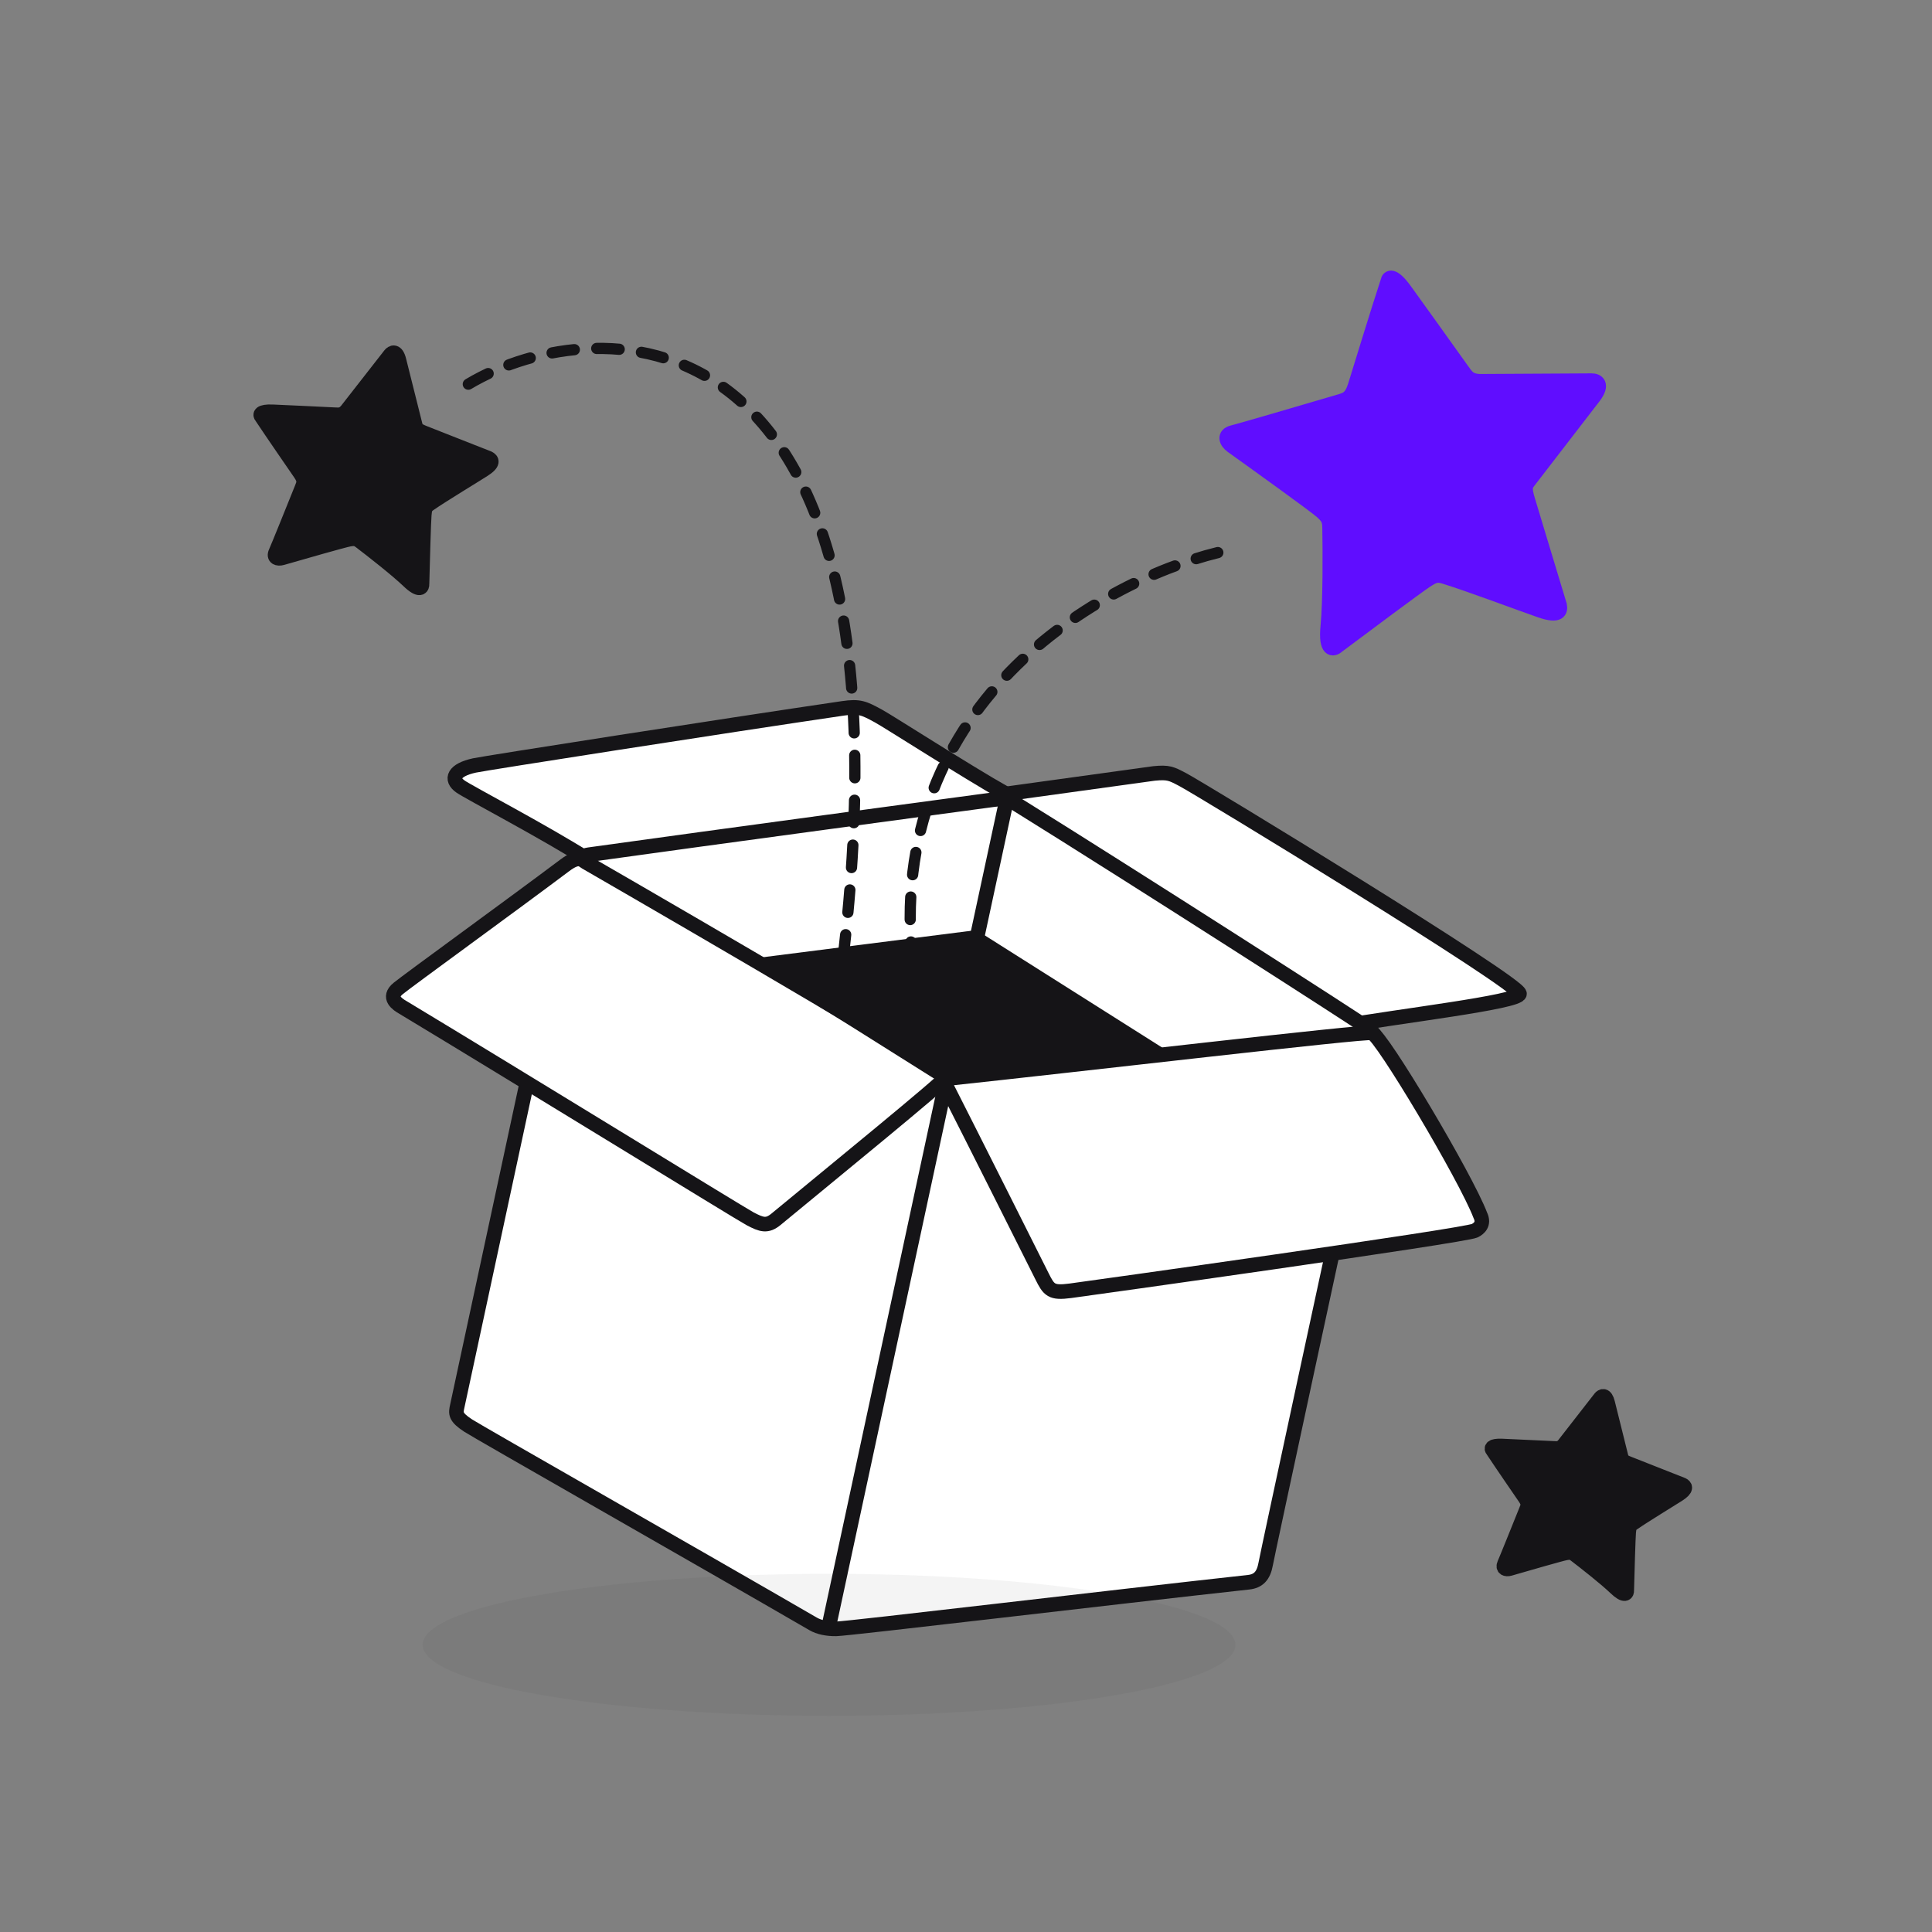
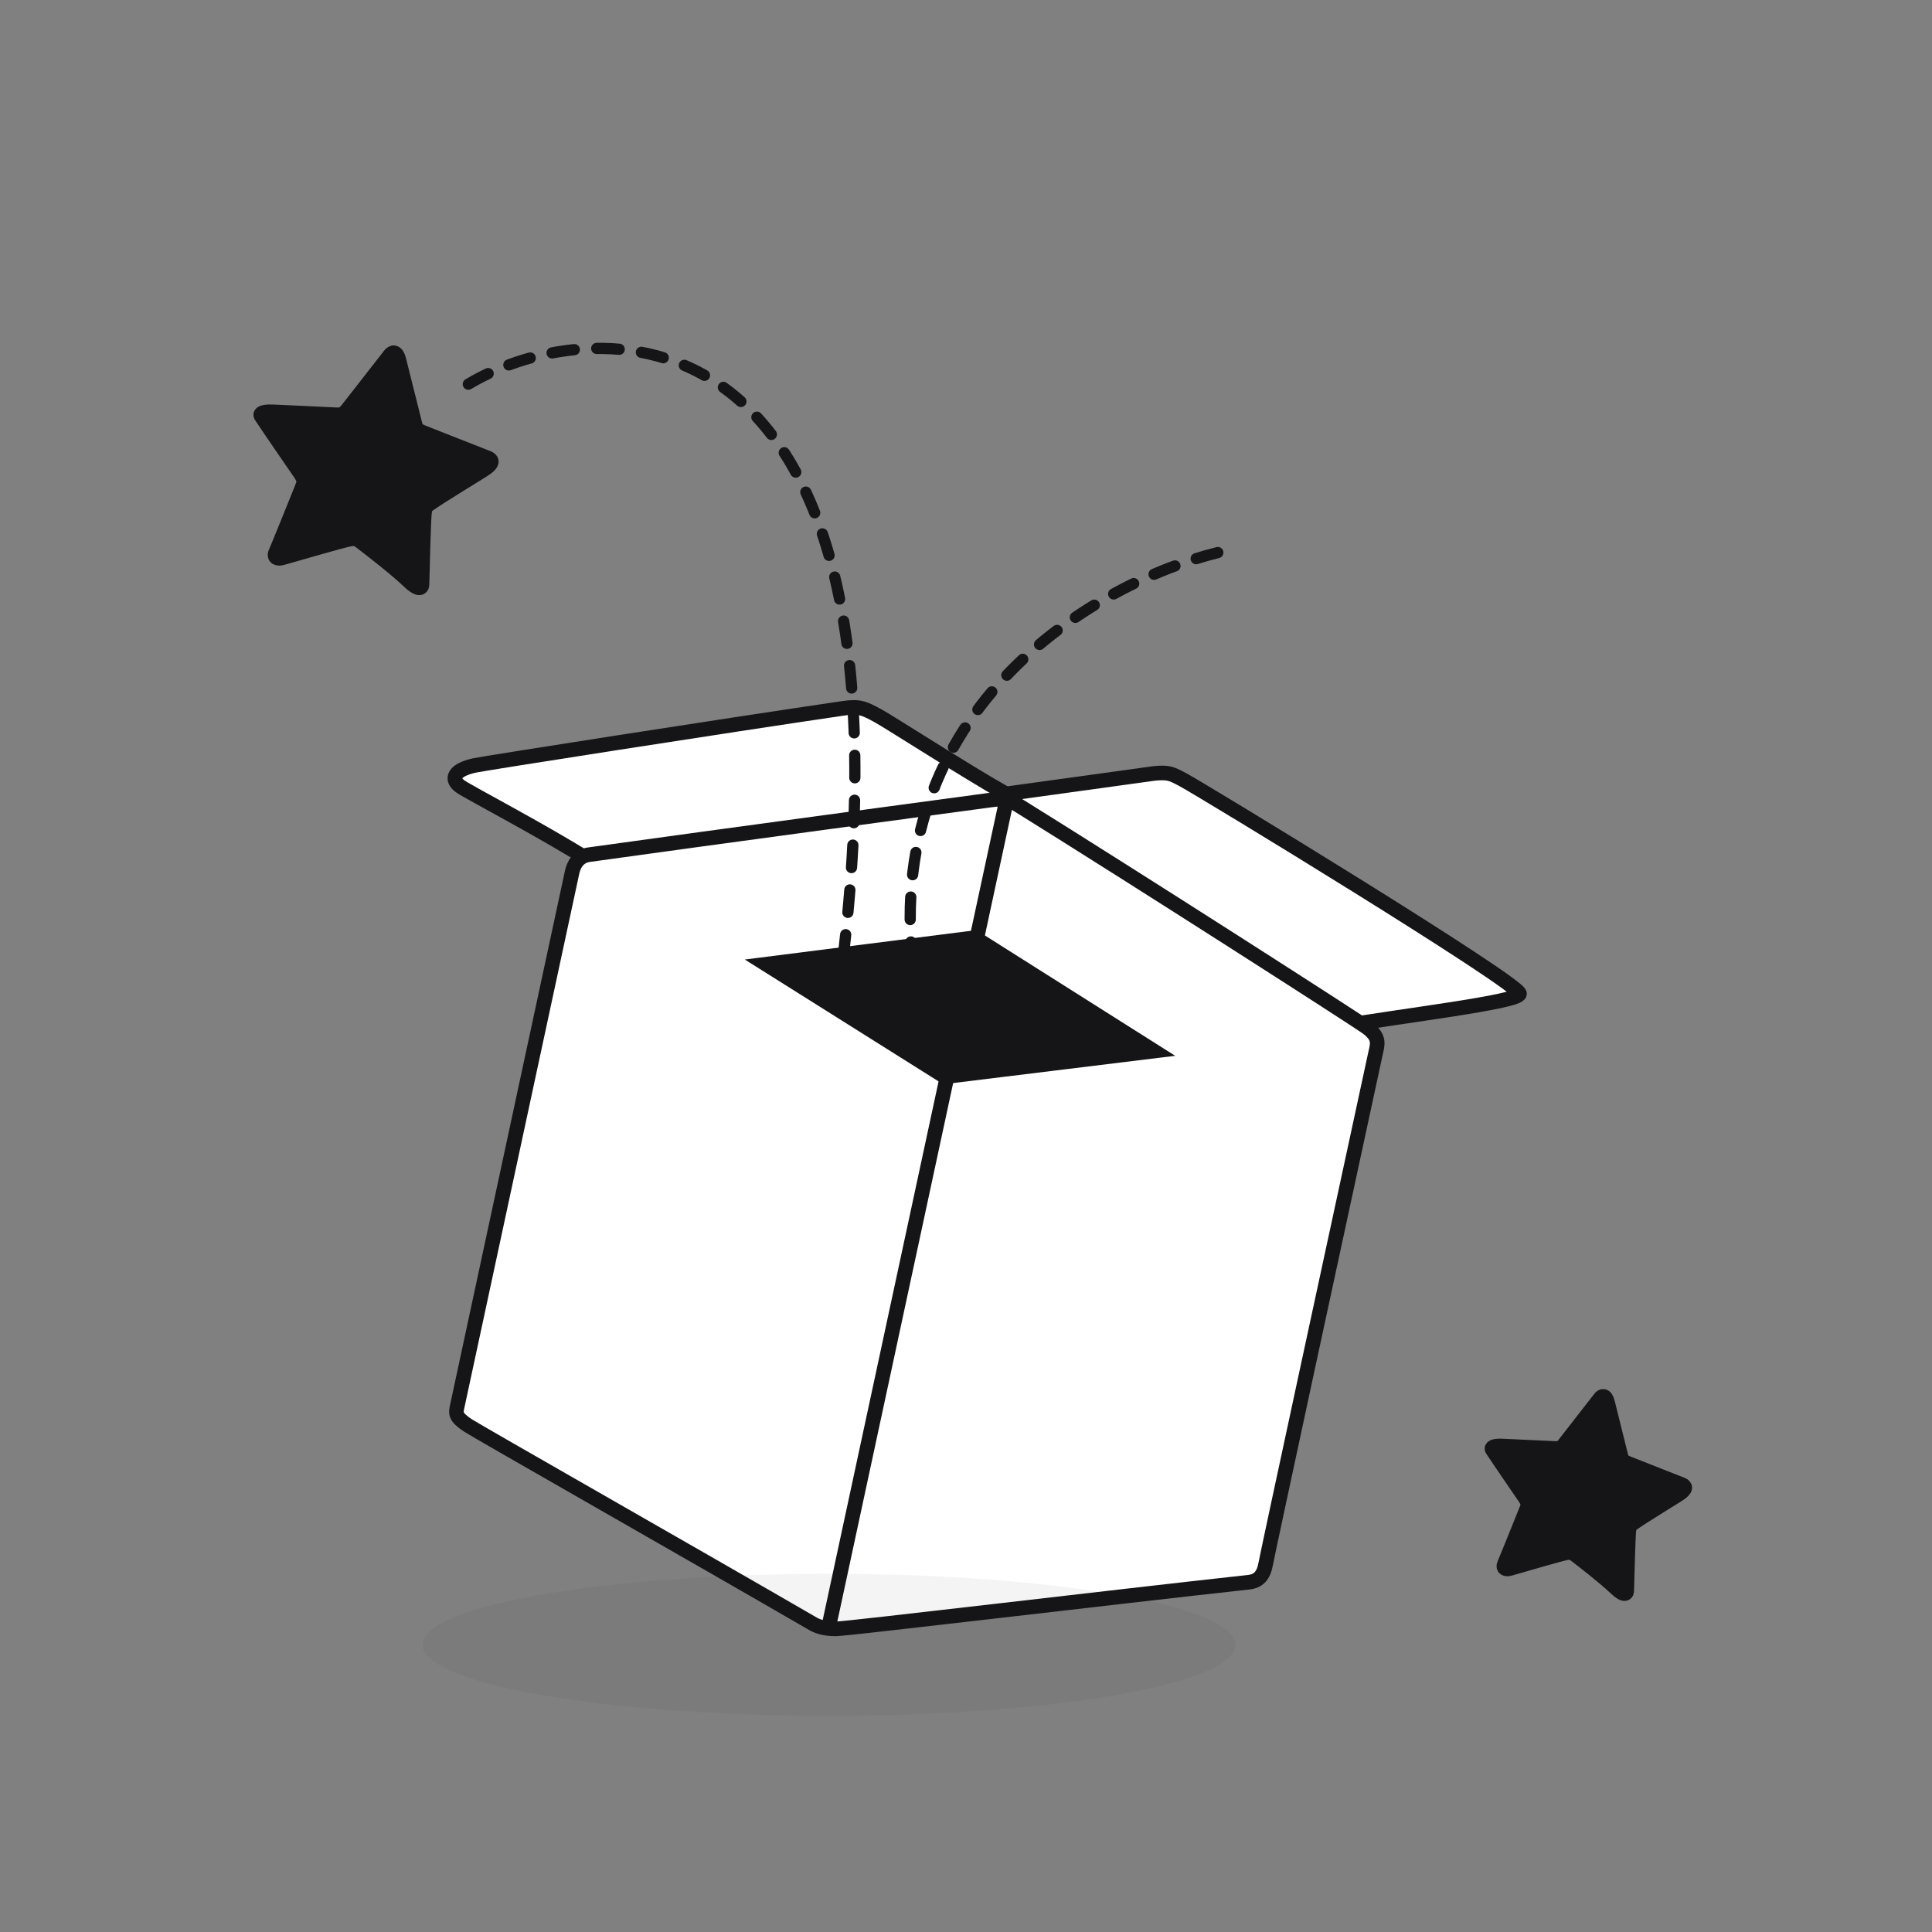
<svg xmlns="http://www.w3.org/2000/svg" width="172" height="172" viewBox="0 0 172 172" fill="none">
  <rect x="0" y="0" width="172" height="172" fill="#808080" stroke="none" />
  <path d="M102.74 68.857L87.473 70.966L119.406 91.368C124.34 90.484 135.253 89.214 135.277 88.474C135.306 87.549 106.944 70.275 105.298 69.407L105.274 69.394C104.271 68.865 104.021 68.733 102.74 68.857Z" fill="white" stroke="#151417" stroke-width="1.3" />
  <path d="M40.998 70.024C41.748 70.549 48.603 74.132 52.458 76.594L80.874 80.598L89.533 70.664C85.945 68.626 79.12 64.244 78.212 63.748C76.912 63.04 76.525 62.845 75.031 63.064C64.332 64.638 43.201 67.939 42.242 68.146C40.401 68.544 40.061 69.369 40.998 70.024Z" fill="white" stroke="#151417" stroke-width="1.3" />
-   <path d="M40.706 125.2L50.935 77.643C51.06 77.064 51.425 76.231 52.43 76.091C63.374 74.561 85.47 71.591 88.171 71.228L88.395 71.198C89.602 71.035 89.828 71.176 90.633 71.676L90.64 71.68C101.003 78.119 121.116 91.017 121.76 91.522C122.885 92.403 122.636 92.953 122.438 93.87C119.265 108.55 112.87 138.177 112.679 139.24C112.489 140.303 112.016 140.767 111.162 140.861C99.199 142.17 75.532 144.998 74.437 145.012C73.605 145.023 72.893 144.861 72.397 144.574C62.451 138.808 42.56 127.489 41.681 126.915C40.503 126.145 40.572 125.82 40.706 125.2Z" fill="white" stroke="#151417" stroke-width="1.3" />
-   <path d="M122.132 91.954C121.397 91.796 96.42 94.736 83.928 96.068C86.7 101.522 92.268 112.624 92.764 113.618C93.384 114.861 93.586 115.138 95.284 114.916C96.659 114.737 130.416 110.01 131.299 109.563C131.661 109.38 132.167 108.98 131.789 108.198C130.493 104.788 122.95 92.13 122.132 91.954Z" fill="white" stroke="#151417" stroke-width="1.3" />
-   <path d="M84.208 95.904C84.402 95.481 63.153 83.112 52.158 76.763C51.826 76.572 51.547 76.087 50.278 77.041C45.756 80.44 36.364 87.254 35.45 88.001C34.461 88.809 35.387 89.41 35.867 89.685C45.933 95.749 65.931 108.056 66.77 108.499C67.807 109.047 68.293 109.203 69.088 108.547C74.116 104.395 84.014 96.328 84.208 95.904Z" fill="white" stroke="#151417" stroke-width="1.3" />
+   <path d="M40.706 125.2L50.935 77.643C51.06 77.064 51.425 76.231 52.43 76.091C63.374 74.561 85.47 71.591 88.171 71.228C89.602 71.035 89.828 71.176 90.633 71.676L90.64 71.68C101.003 78.119 121.116 91.017 121.76 91.522C122.885 92.403 122.636 92.953 122.438 93.87C119.265 108.55 112.87 138.177 112.679 139.24C112.489 140.303 112.016 140.767 111.162 140.861C99.199 142.17 75.532 144.998 74.437 145.012C73.605 145.023 72.893 144.861 72.397 144.574C62.451 138.808 42.56 127.489 41.681 126.915C40.503 126.145 40.572 125.82 40.706 125.2Z" fill="white" stroke="#151417" stroke-width="1.3" />
  <path d="M89.604 71.257L73.807 144.698" stroke="#151417" stroke-width="1.3" />
  <path d="M86.78 83.478L68.19 85.84L84.117 95.856L102.74 93.572L86.78 83.478Z" fill="#151417" stroke="#151417" stroke-width="1.3" />
-   <path d="M141.709 33.89L131.714 33.946C130.816 33.898 130.605 33.573 130.15 32.935C128.905 31.19 126.146 27.329 125.068 25.844C123.989 24.359 123.611 24.687 123.557 25.037C122.683 27.693 120.971 33.291 120.655 34.307C120.287 35.492 119.874 35.568 119.109 35.794C116.317 36.616 110.535 38.311 109.741 38.508C108.946 38.705 109.145 39.321 109.682 39.705C112.074 41.419 117.024 44.973 117.642 45.522C118.26 46.07 118.357 46.305 118.37 47.004C118.408 48.987 118.43 53.512 118.213 55.75C117.995 57.987 118.697 57.852 119.075 57.505C121.387 55.772 126.195 52.186 126.929 51.709C127.663 51.232 127.915 51.127 128.584 51.331C130.769 52.001 135.374 53.734 137.135 54.345C138.823 54.932 138.942 54.377 138.849 53.891C138.12 51.521 136.445 45.911 136.05 44.633C135.654 43.355 135.796 43.228 136.205 42.696C137.702 40.749 140.928 36.559 141.854 35.368C142.78 34.177 142.143 33.886 141.709 33.89Z" fill="#600DFF" stroke="#600DFF" stroke-width="1.3" />
  <path d="M34.736 31.585L30.865 36.542C30.492 36.967 30.249 36.944 29.756 36.92C28.409 36.854 25.426 36.71 24.272 36.663C23.118 36.617 23.133 36.931 23.284 37.094C24.255 38.562 26.351 41.591 26.73 42.144C27.171 42.788 27.048 43.021 26.861 43.487C26.178 45.186 24.76 48.703 24.547 49.172C24.334 49.641 24.716 49.783 25.115 49.668C26.895 49.155 30.58 48.097 31.092 48.006C31.604 47.915 31.758 47.958 32.108 48.224C33.102 48.979 35.345 50.734 36.365 51.714C37.385 52.694 37.592 52.295 37.569 51.973C37.614 50.155 37.719 46.382 37.77 45.833C37.821 45.285 37.867 45.12 38.229 44.869C39.412 44.051 42.064 42.453 43.053 41.822C44.001 41.217 43.774 40.942 43.497 40.799C42.042 40.234 38.619 38.873 37.834 38.569C37.048 38.266 37.041 38.147 36.938 37.737C36.561 36.239 35.75 33.011 35.523 32.09C35.296 31.168 34.904 31.369 34.736 31.585Z" fill="#151417" stroke="#151417" stroke-width="1.3" />
  <path d="M142.467 124.465L139.225 128.628C138.913 128.985 138.709 128.966 138.297 128.946C137.17 128.891 134.675 128.773 133.71 128.734C132.745 128.696 132.757 128.96 132.883 129.096C133.695 130.328 135.446 132.869 135.763 133.332C136.131 133.872 136.028 134.068 135.871 134.459C135.299 135.886 134.11 138.838 133.932 139.232C133.754 139.626 134.073 139.745 134.407 139.648C135.896 139.217 138.98 138.326 139.408 138.249C139.836 138.172 139.965 138.209 140.258 138.432C141.089 139.065 142.964 140.536 143.817 141.358C144.67 142.18 144.843 141.845 144.823 141.575C144.863 140.049 144.953 136.882 144.996 136.422C145.039 135.961 145.077 135.823 145.38 135.612C146.371 134.925 148.59 133.582 149.417 133.052C150.211 132.544 150.021 132.313 149.789 132.193C148.573 131.72 145.71 130.579 145.053 130.325C144.397 130.071 144.39 129.971 144.304 129.628C143.99 128.37 143.314 125.662 143.124 124.888C142.935 124.115 142.607 124.284 142.467 124.465Z" fill="#151417" stroke="#151417" stroke-width="1.3" />
  <ellipse opacity="0.05" cx="73.807" cy="146.432" rx="36.182" ry="6.321" fill="#151417" />
  <path d="M108.419 49.195C97.664 51.829 77.252 63.373 81.641 88.483" stroke="#151417" stroke-linecap="round" stroke-dasharray="2 2" />
  <path d="M41.694 34.2C53.327 27.246 82.519 26.587 74.837 87.097" stroke="#151417" stroke-linecap="round" stroke-dasharray="2 2" />
</svg>